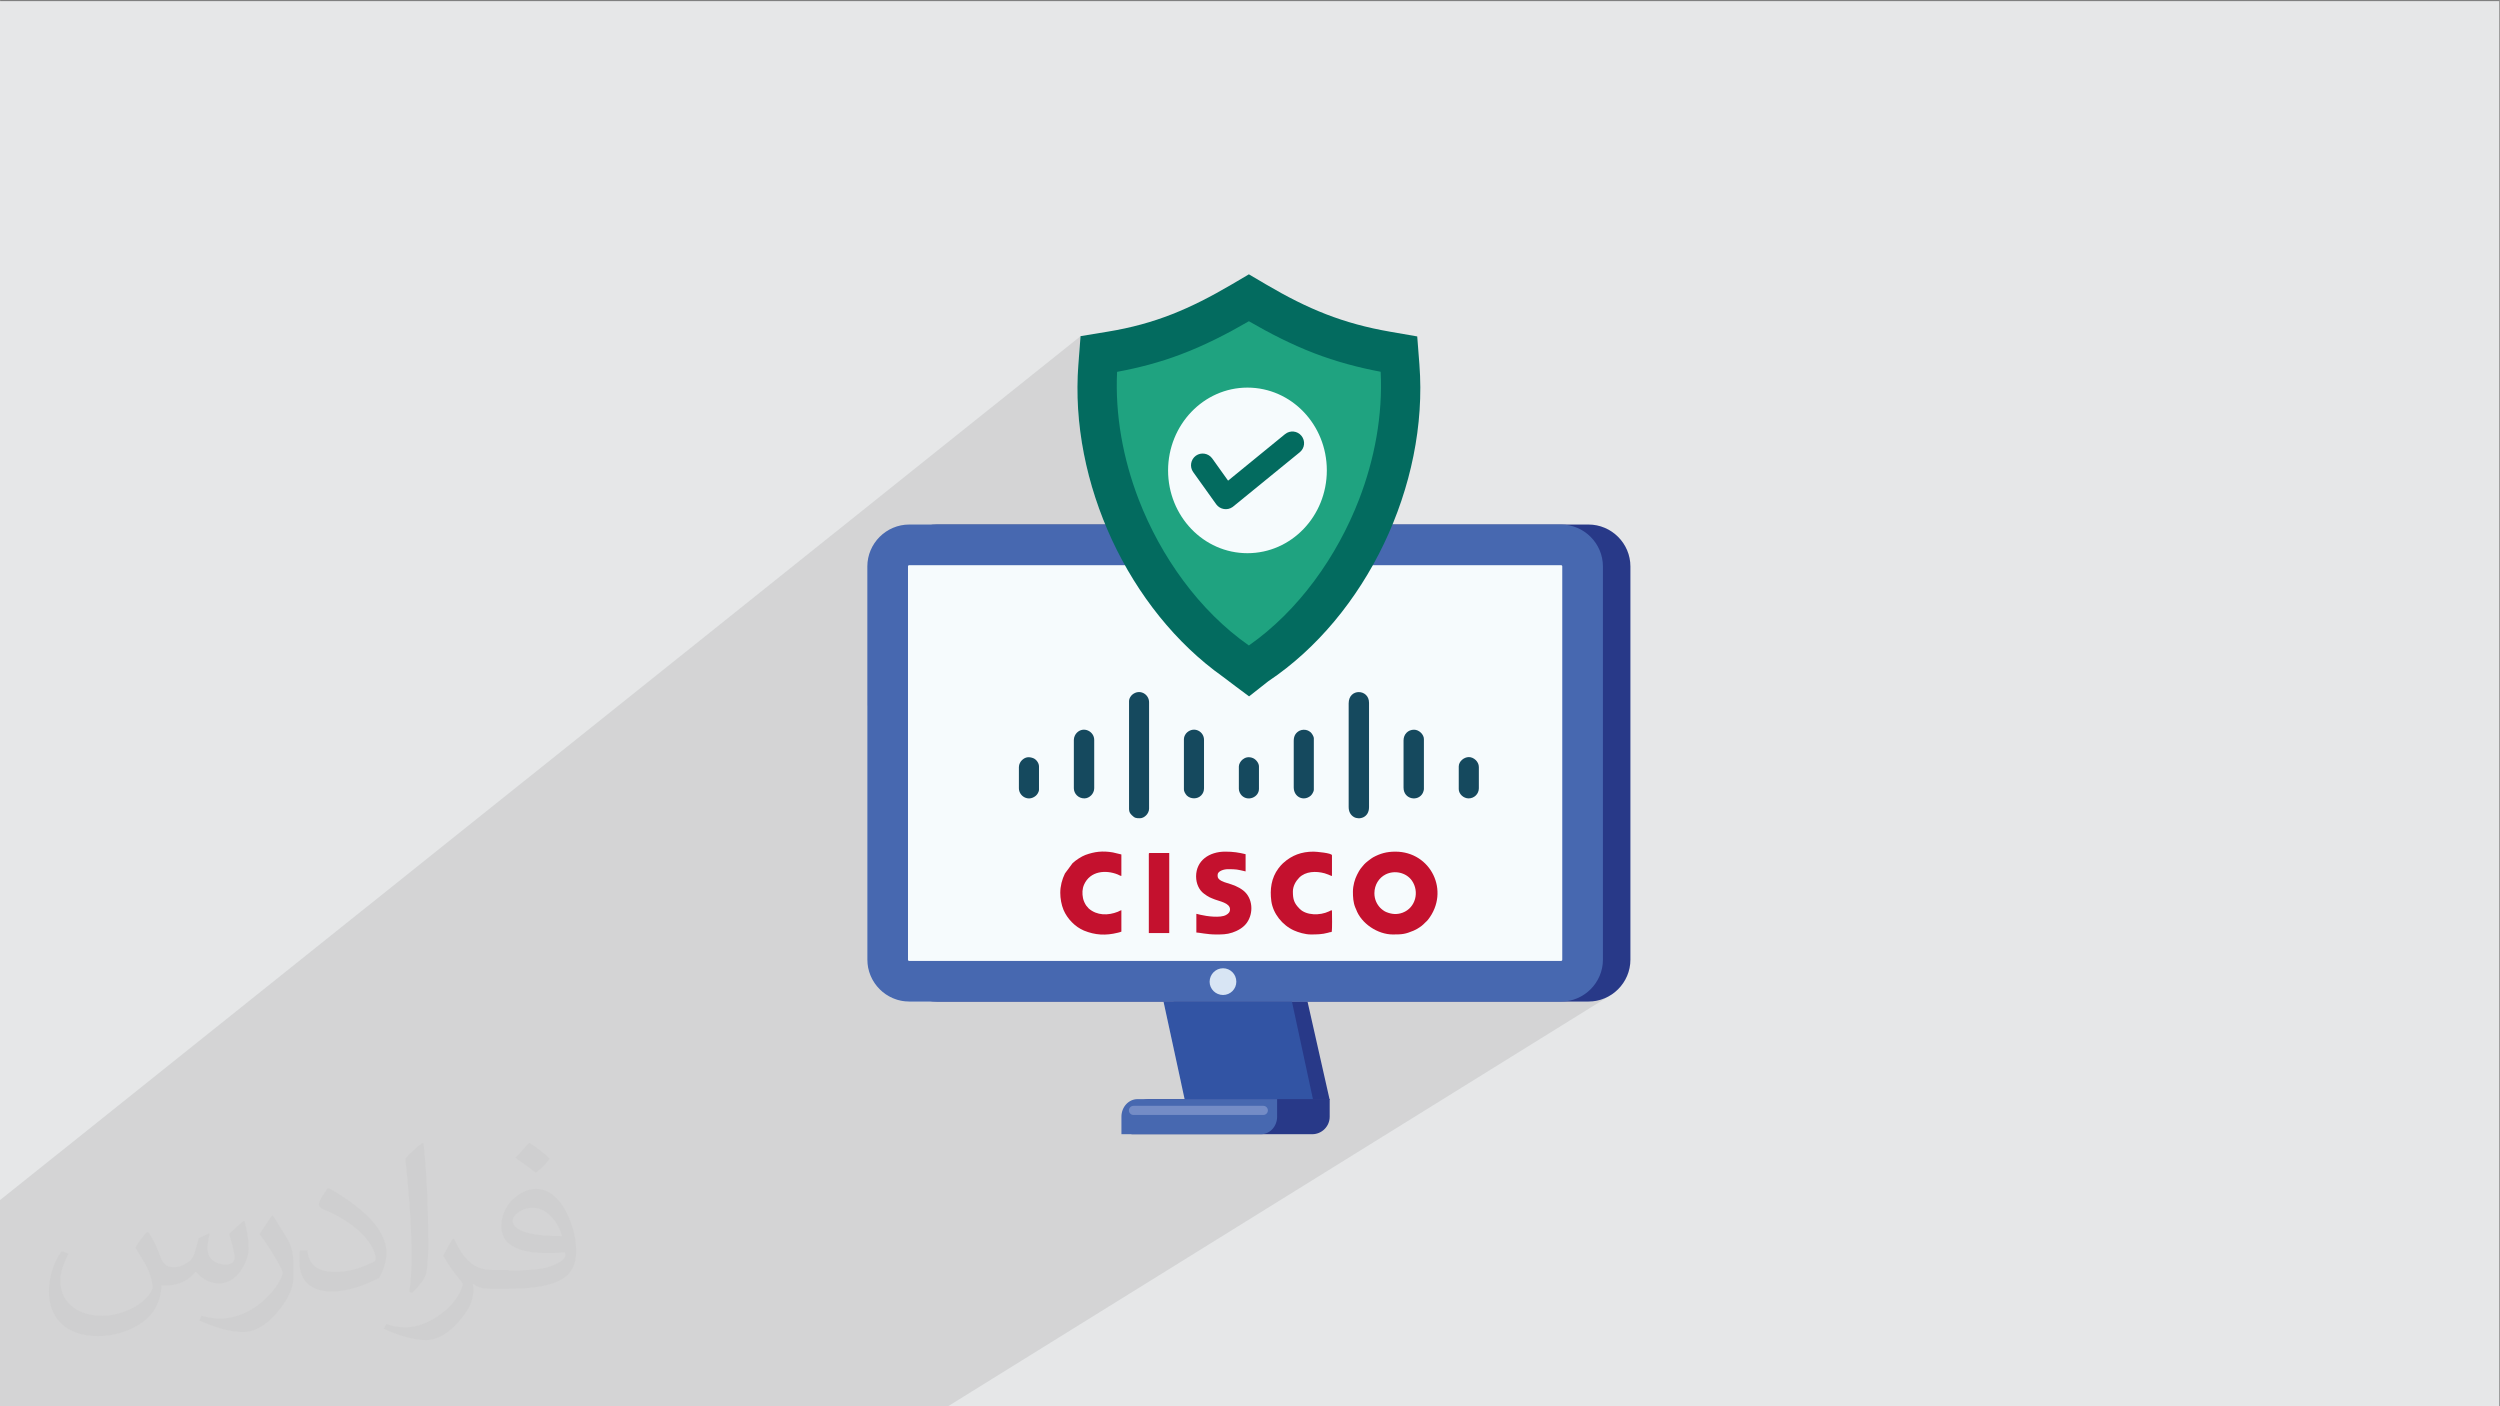
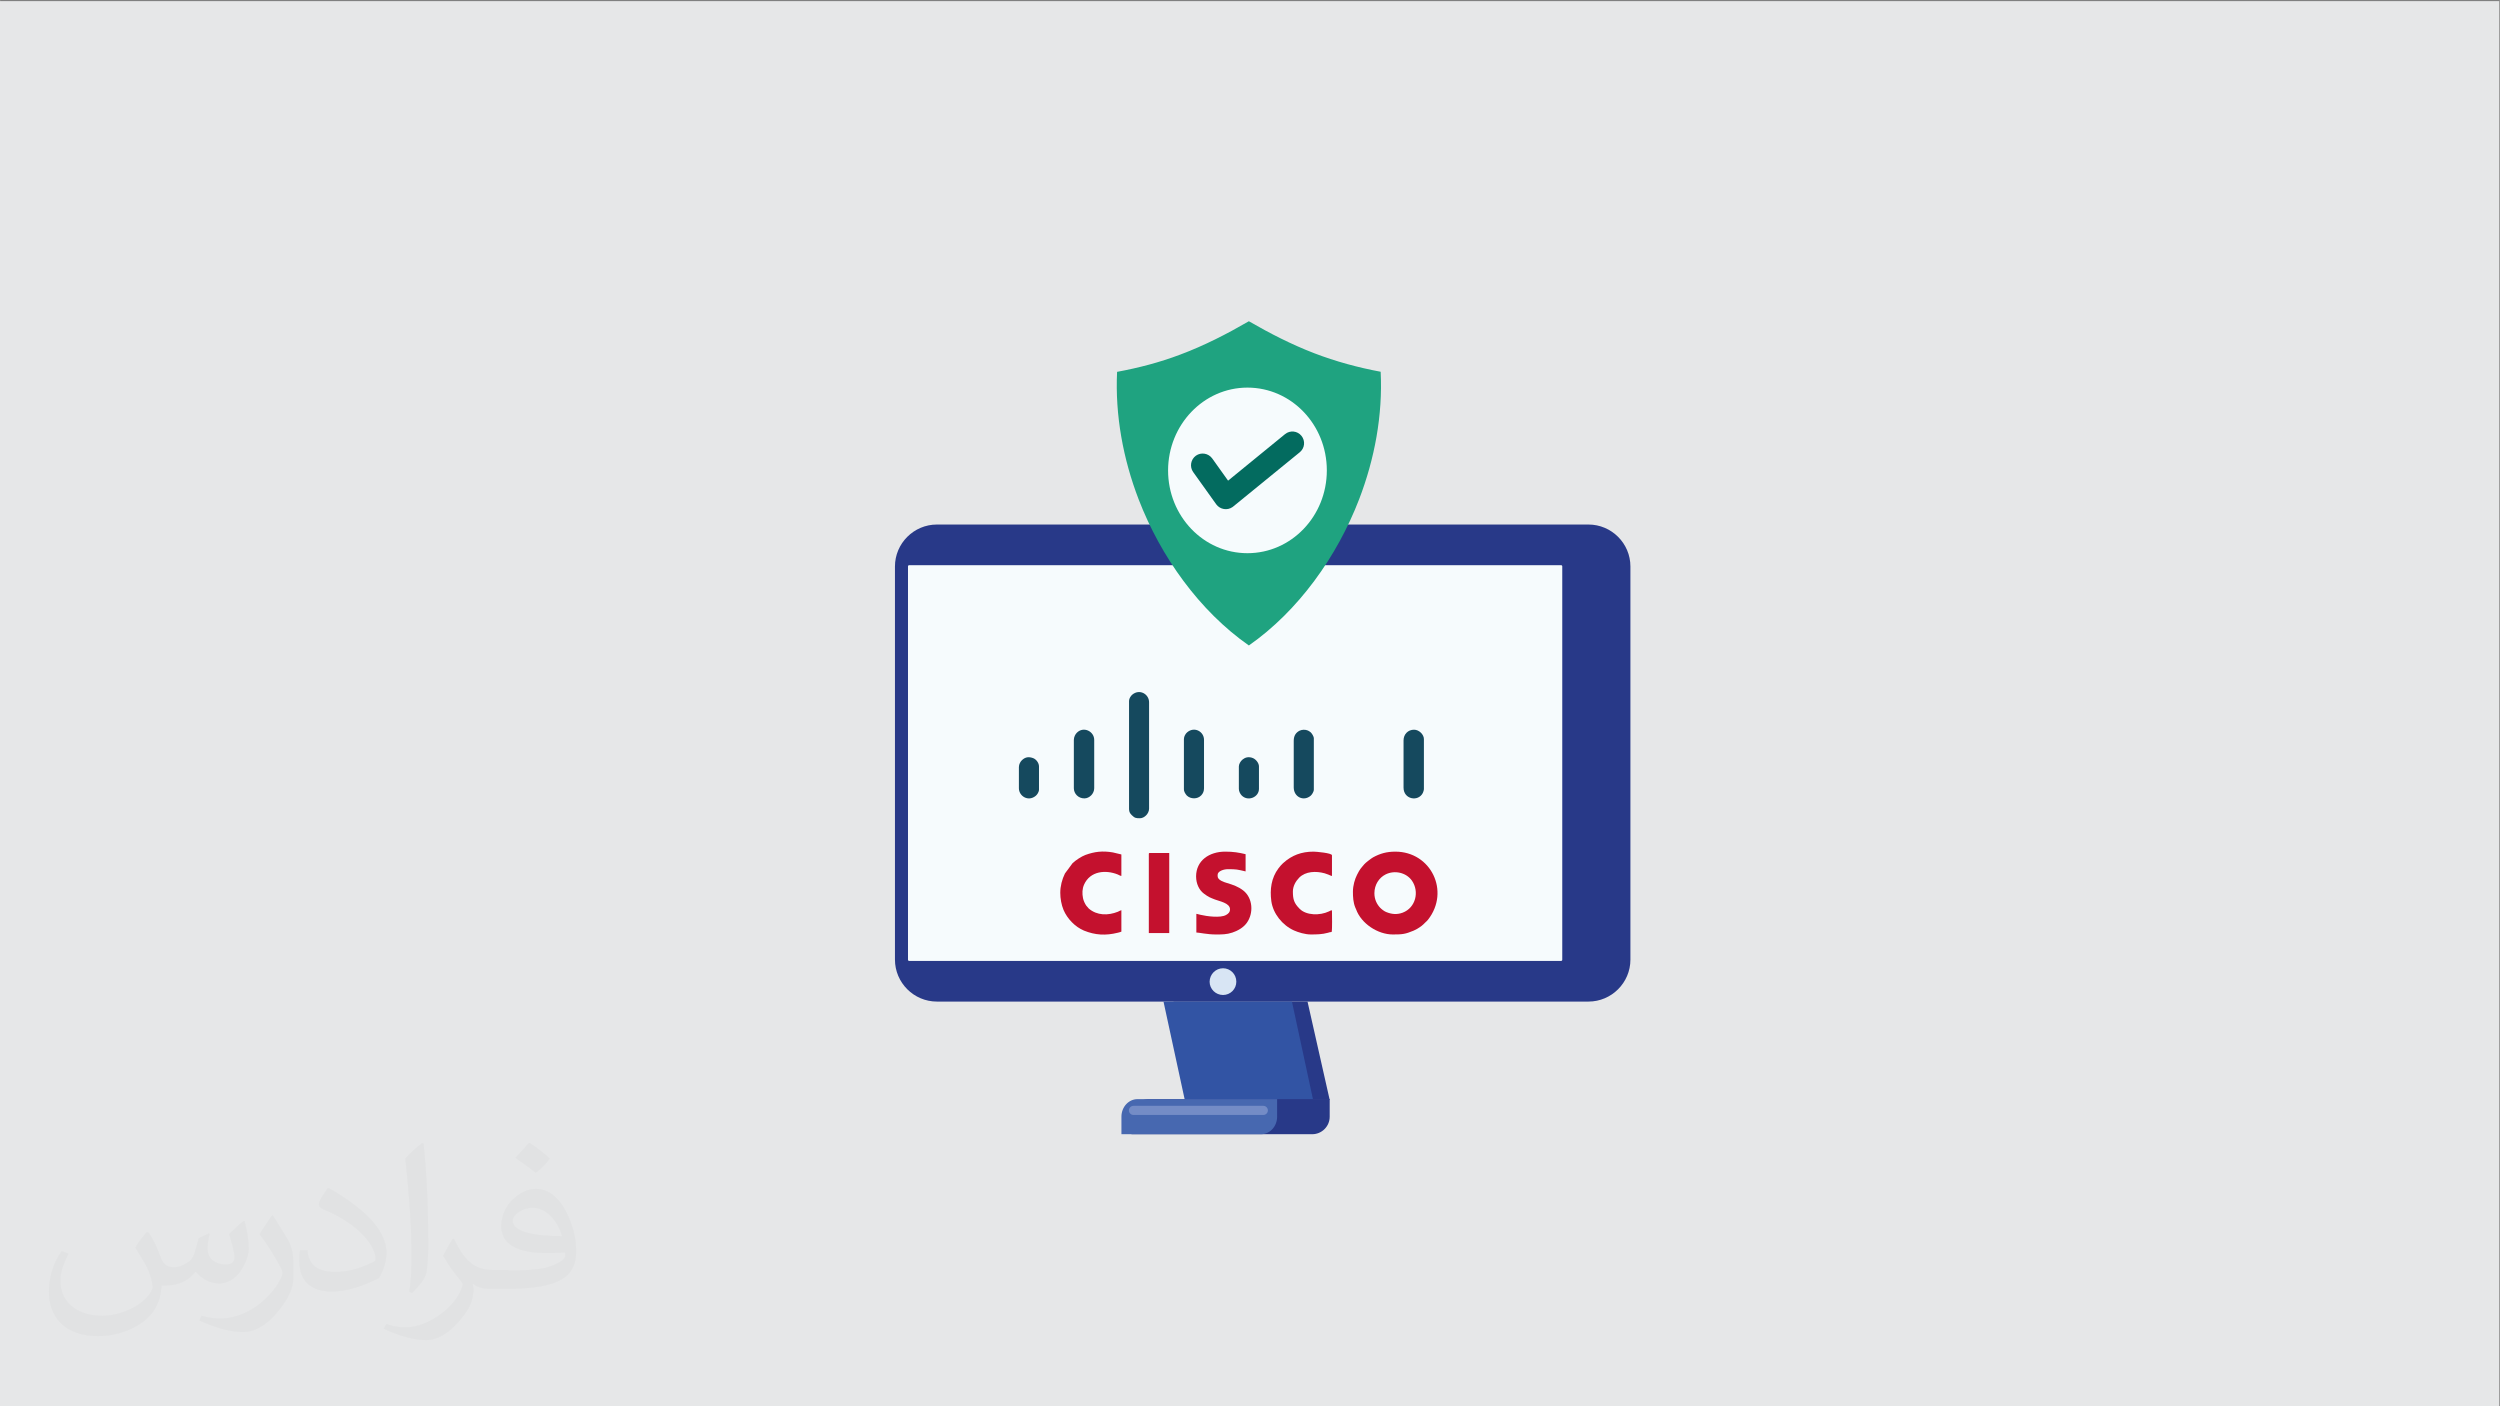
<svg xmlns="http://www.w3.org/2000/svg" xml:space="preserve" width="3.703in" height="2.083in" version="1.1" style="shape-rendering:geometricPrecision; text-rendering:geometricPrecision; image-rendering:optimizeQuality; fill-rule:evenodd; clip-rule:evenodd" viewBox="0 0 3703.33 2083.33">
  <rect x="0" y="0" width="3703.33" height="2083.33" fill="#808080" stroke="none" />
  <defs>
    <style type="text/css">
   
    .fil9 {fill:#036B5F}
    .fil13 {fill:#15495E}
    .fil10 {fill:#1FA380}
    .fil3 {fill:#283988}
    .fil6 {fill:#3254A4}
    .fil4 {fill:#4768B0}
    .fil8 {fill:#748CC6}
    .fil12 {fill:#C4112E}
    .fil7 {fill:#D8E5F4}
    .fil0 {fill:#E6E7E8}
    .fil5 {fill:#F6FBFD}
    .fil11 {fill:#036B5F;fill-rule:nonzero}
    .fil2 {fill:#373435;fill-opacity:0.031}
    .fil1 {fill:#373435;fill-opacity:0.102}
   
  </style>
  </defs>
  <g id="Layer_x0020_1">
    <polygon class="fil0" points="-2.3,1.67 3702.29,1.67 3702.29,2085 -2.3,2085 " />
-     <polygon class="fil1" points="1349.66,2085 1306.65,2085 1299.8,2085 1229.72,2085 1052.27,2085 1051.04,2085 1038.57,2085 1014.87,2085 1001.66,2085 981.19,2085 824.63,2085 525.3,2085 488.82,2085 355.89,2085 -2.3,2085 -2.3,2026.38 -2.3,1853.76 -2.3,1828.74 -2.3,1811.48 -2.3,1779.62 1600.61,497.98 1597.38,540.18 1596.87,547.62 1596.48,555.08 1596.21,562.56 1596.06,570.04 1596.03,577.53 1596.12,585.04 1596.33,592.54 1596.65,600.06 1597.09,607.57 1597.65,615.09 1598.32,622.6 1599.1,630.12 1600,637.63 1601,645.13 1602.12,652.62 1603.35,660.11 1604.69,667.58 1606.13,675.04 1607.69,682.48 1609.35,689.91 1611.11,697.32 1612.98,704.7 1614.95,712.07 1617.03,719.41 1619.2,726.73 1621.48,734.02 1623.86,741.28 1626.34,748.5 1628.91,755.7 1631.59,762.86 1634.36,769.98 1637.22,777.07 1284.78,1045.63 1284.78,1421.67 1285.1,1428 1286.04,1434.14 1287.58,1440.08 1289.68,1445.78 1292.3,1451.21 1295.43,1456.33 1299.01,1461.11 1303.03,1465.53 1307.44,1469.55 1312.23,1473.13 1317.35,1476.26 1322.78,1478.88 1328.48,1480.98 1334.42,1482.52 1340.56,1483.46 1346.89,1483.78 1387.8,1483.78 1723.52,1483.78 1749.91,1605.7 1936.89,1483.78 2312.39,1483.78 2353.11,1483.78 2359.43,1483.46 2365.58,1482.52 2371.52,1480.98 2377.22,1478.88 2382.65,1476.26 2387.77,1473.13 1401.57,2085 1385.97,2085 " />
    <path class="fil2" d="M220.31 1826.25c6.98,11.04 11.98,21.04 15.94,32.08 3.02,6.98 5,18.96 21.04,18.96 5,0 11.04,-1.04 16.98,-5 6.98,-3.02 12.08,-8.96 14.06,-16.98l5.94 -21.04 15 -6.98 1.04 1.04c-1.98,7.92 -3.02,15.94 -3.02,20.94 0,18.02 15,24.06 26.98,24.06 7.08,0 13.02,-3.02 13.02,-10 0,-8.02 -3.96,-22.08 -8.02,-35 7.08,-7.08 14.06,-14.06 22.08,-20l0.94 0.94c4.06,15 6.04,30 6.04,40 0,10 -4.06,20 -8.02,26.98 -6.98,14.06 -20,25.1 -36.04,25.1 -11.98,0 -25,-6.04 -33.96,-17.08l-1.04 0c-8.96,11.04 -21.98,20 -43.02,20l-6.98 0c-0.94,14.06 -3.96,24.06 -8.96,33.02 -13.02,25 -50,42.08 -85,42.08 -49.06,0 -73.02,-28.02 -73.02,-66.04 0,-23.02 8.02,-45 18.96,-60l10 3.96c-6.98,14.06 -11.98,26.98 -11.98,40 0,35 28.96,51.98 61.98,51.98 31.04,0 68.02,-18.96 75,-41.98 -2.92,-25 -11.98,-35.94 -25.94,-58.96 3.96,-6.98 10,-15 16.98,-23.02l0.94 0 0 0 0 0 2.08 0.94 0 0 0 0 0 0 -0.01 0.01zm564.06 -133.02c10,6.04 20,14.06 30,23.02 -5.94,8.02 -11.98,15 -20.94,21.04 -10,-8.02 -20,-15 -30,-21.98 6.98,-8.02 13.96,-15 20,-22.08l0 0 0 0 0.94 0 0 0 0 0zm5 96.04c-16.98,0 -30,11.04 -30,19.06 0,16.98 33.02,22.92 73.02,22.92 -5,-20 -21.98,-41.98 -43.02,-41.98zm-36.98 93.02c21.98,0 41.04,-1.04 55,-3.96 16.04,-4.06 30,-12.08 30,-18.02 0,-1.04 0,-3.02 -1.04,-5 -8.96,0.94 -18.96,0.94 -28.96,0.94 -29.06,0 -51.98,-6.98 -61.04,-22.92 -1.98,-5 -3.96,-10 -3.96,-16.04 0,-16.04 6.98,-31.98 18.96,-41.98 10,-9.06 21.04,-14.06 33.02,-14.06 20,0 36.98,16.04 48.02,42.08 6.04,13.96 11.04,30 11.04,50.94 0,14.06 -4.06,25 -12.08,34.06 -15.94,15 -45,20.94 -90,20.94l-20 0 0 0 -5 0c-10.94,0 -18.96,-1.98 -25,-6.98l-0.94 0c0,3.02 0.94,5 0.94,6.98 0,10 -3.02,23.02 -10,33.02 -20,30 -41.98,43.02 -60,43.02 -18.96,0 -41.98,-6.98 -63.02,-16.98l4.06 -6.98c6.98,2.92 15.94,5 28.96,5 34.06,0 78.02,-33.02 84.06,-64.06 -1.04,-3.02 -4.06,-5.94 -7.08,-10 -10,-11.98 -15.94,-21.98 -21.98,-31.98 5,-10 10,-18.02 14.06,-25l1.98 0c13.96,28.96 28.02,46.04 56.98,46.04l5 0 0 0 21.04 0 0 0 0 0 -3.02 0.94 0 0 0 0 0 0 -0 0.01zm-146.04 31.04c1.98,-14.06 3.02,-29.06 3.02,-43.02l0 -21.04c0,-38.96 -5,-96.04 -9.06,-133.02 7.08,-8.02 17.08,-16.98 25.1,-23.02l1.98 1.04c5,46.98 6.98,101.04 6.98,151.04 0,13.02 -1.04,25.94 -1.98,35 -1.04,11.98 -8.02,20.94 -22.08,35l-2.92 -1.04 -1.04 -0.94 0 0 0 0 0 0 0 -0zm-151.04 -62.08c1.04,18.02 10,33.02 41.04,33.02 20,0 36.04,-5 55,-13.96 3.02,-1.04 5,-3.02 5,-5 0,-11.98 -9.06,-26.98 -23.96,-41.04 -14.06,-13.02 -34.06,-25 -52.08,-31.98 -5.94,-3.02 -8.02,-5 -8.02,-8.02 0,-5 7.08,-16.04 13.02,-23.96l1.98 0c20,10.94 43.02,26.98 60,43.96 15,16.04 25.1,33.02 25.1,51.04 0,13.02 -4.06,25.94 -11.04,38.02 -21.98,10.94 -46.04,20 -70,20 -29.06,0 -48.02,-14.06 -48.02,-45 0,-3.02 0,-9.06 1.04,-16.04l10 0 0 0 0 0 0.94 -1.04 0 0 0 0 0 0 -0 0zm-51.98 -51.98l18.02 29.06c6.98,10.94 13.02,21.98 13.02,40.94l0 24.06c0,18.96 -12.08,38.96 -32.08,60 -15,13.96 -28.96,20 -41.98,20 -18.96,0 -40,-6.04 -65,-16.98l3.02 -7.08c8.02,2.08 16.98,4.06 28.02,4.06 35.94,0 71.98,-26.04 88.96,-58.02 1.98,-4.06 3.02,-6.98 3.02,-8.96 0,-4.06 -1.98,-8.02 -3.96,-11.04 -9.06,-16.98 -19.06,-33.02 -30,-46.98 5.94,-9.06 11.98,-18.02 17.92,-27.08l1.04 0 0 0 0 0 0 -1.98 0 0 0 0 0 0 0 0z" />
    <g id="_3225439567120">
      <g>
        <polygon class="fil3" points="1738.34,1483.78 1936.88,1483.78 1969.72,1629.41 1771.18,1629.41 " />
        <path class="fil3" d="M1387.8 777.06l965.31 0c34.15,0 62.11,27.96 62.11,62.11l0 582.49c0,34.15 -27.96,62.11 -62.11,62.11l-965.31 0c-34.15,0 -62.11,-27.96 -62.11,-62.11l0 -582.49c0,-34.15 27.96,-62.11 62.11,-62.11z" />
-         <path class="fil4" d="M1346.89 777.06l965.5 0c34.15,0 62.11,27.96 62.11,62.11l0 582.49c0,34.15 -27.96,62.11 -62.11,62.11l-965.5 0c-34.15,0 -62.11,-27.96 -62.11,-62.11l0 -582.49c0,-34.15 27.96,-62.11 62.11,-62.11z" />
        <path class="fil5" d="M1346.7 837.3l965.87 0c0.94,0 1.69,0.75 1.69,1.69l0 582.86c0,0.94 -0.75,1.69 -1.69,1.69l-965.87 0c-0.94,0 -1.69,-0.75 -1.69,-1.69l0 -582.86c0,-0.94 0.75,-1.69 1.69,-1.69z" />
        <polygon class="fil6" points="1723.52,1483.78 1913.8,1483.78 1945.14,1629.41 1755.04,1629.41 " />
        <path class="fil7" d="M1811.71 1434.43c10.89,0 19.7,8.82 19.7,19.89 0,10.89 -8.82,19.7 -19.7,19.7 -10.88,0 -19.89,-8.82 -19.89,-19.7 0.19,-11.07 9.01,-19.89 19.89,-19.89z" />
        <path class="fil3" d="M1701.93 1628.28l267.79 0 0 26.08c0,14.26 -11.63,25.9 -25.9,25.9l-267.79 0 0 -26.08c0,-14.26 11.64,-25.9 25.9,-25.9z" />
        <path class="fil4" d="M1685.04 1628.28l206.8 0 0 26.08c0,14.26 -10.7,25.9 -23.83,25.9l-206.8 0 0 -26.08c0,-14.26 10.7,-25.9 23.83,-25.9z" />
        <path class="fil8" d="M1679.04 1638.22l192.35 0c3.75,0 6.76,3 6.76,6.76 0,3.75 -3,6.76 -6.76,6.76l-192.35 0c-3.75,0 -6.76,-3 -6.76,-6.76 0,-3.57 3,-6.76 6.76,-6.76z" />
      </g>
      <g>
-         <path class="fil9" d="M1850.28 1031.63c-3.37,-2.25 -35.59,-26.72 -38.82,-29.12 -138.97,-98.6 -227.59,-287.5 -214.08,-462.34l3.24 -42.2 40.09 -6.61c70.33,-11.53 122.09,-33.76 183.98,-70.05l25.32 -14.91 25.32 14.91c62.17,36.57 113.79,57.95 184.4,70.19l39.67 6.89 3.24 41.78c13.78,178.91 -79.33,372.6 -223.93,469.09l-28.41 22.37z" />
        <path class="fil10" d="M1654.76 550.87c-3.09,64.28 9,129.26 31.93,188.9 32.77,84.96 89.88,165.13 163.3,216.47 73.42,-51.34 130.53,-131.52 163.3,-216.47 22.93,-59.64 35.17,-124.62 31.93,-189.04 -33.76,-6.33 -66.53,-15.19 -98.74,-27.57 -33.48,-12.94 -65.41,-29.26 -96.49,-47.26 -32.78,18.99 -66.25,36.15 -101.56,49.37 -30.52,11.54 -61.61,19.69 -93.68,25.6z" />
        <path class="fil5" d="M1847.89 574.21c64.98,0 117.59,54.86 117.59,122.66 0,67.8 -52.61,122.65 -117.59,122.65 -64.98,0 -117.59,-54.86 -117.59,-122.65 0.14,-67.66 52.75,-122.66 117.59,-122.66z" />
        <path class="fil11" d="M1767.43 699.26c-5.48,-7.74 -3.66,-18.57 4.08,-24.19 7.74,-5.49 18.57,-3.66 24.19,4.08l23.49 32.91 84.39 -68.92c7.45,-6.05 18.28,-4.93 24.33,2.53 6.05,7.45 4.92,18.28 -2.53,24.33l-98.32 80.17c-0.42,0.28 -0.84,0.7 -1.26,0.98 -7.74,5.49 -18.57,3.66 -24.19,-4.08l-34.18 -47.82z" />
      </g>
      <g>
        <path class="fil12" d="M2035.96 1323.24c0,-12.51 6.89,-22.99 16.59,-27.84 13.39,-6.69 30.56,-2.81 39,9.22 11.35,16.3 5.53,40.16 -13.68,47.43 -8.54,3.2 -16.59,2.33 -24.54,-0.97 -2.81,-1.07 -6.79,-4.17 -8.83,-6.31 -4.66,-4.94 -8.54,-12.13 -8.54,-21.54l0 0 0 0zm-31.82 -2.62c0,8.34 0.39,16.11 3.49,23.77 0.48,1.17 0.68,1.46 1.17,2.62 7.57,21.24 32.2,37.35 54.42,37.35 13.97,0 18.43,-0.48 30.75,-5.63l5.05 -2.52c6.01,-3.69 7.57,-4.75 12.7,-9.99 1.36,-1.26 2.62,-2.33 3.69,-3.78 32.98,-42.1 4.27,-100.79 -48.41,-100.79 -13.19,0 -22.8,2.91 -32.98,8.44 -2.81,1.55 -11.35,8.15 -13,10.19 -5.53,6.59 -6.3,6.79 -10.86,15.81 -3.11,6.11 -6.01,15.71 -6.01,24.64l0 -0.09 -0 0z" />
        <path class="fil12" d="M1771.81 1298.5c0,10.38 4.37,19.98 11.54,25.32 7.18,5.33 8.64,5.63 16.11,8.64 6.4,2.62 22.6,5.14 22.6,14.65 0,4.27 -2.62,6.59 -5.82,8.34 -8.24,4.75 -28.52,2.04 -38.22,-0.29 -1.17,-0.29 -1.55,-0.39 -2.72,-0.68 -1.07,-0.19 -1.65,-0.58 -3.1,-0.68l0 27.65c3.49,0 16.39,2.91 28.52,2.91 9.12,0 16.2,0.09 24.83,-2.81 8.15,-2.72 16.3,-7.37 21.34,-14.35 10.38,-14.36 9.12,-36.77 -5.24,-48.02 -7.37,-5.72 -15.04,-8.34 -24.06,-11.06 -4.07,-1.26 -13.87,-4.07 -13.87,-10.09l0 -2.04c0,-5.43 9.02,-8.34 15.04,-8.34 13,0 13.87,0.39 26.39,3.3l0 -25.52c-9.99,-2.43 -18.33,-3.78 -30.17,-3.78 -23.77,0 -43.17,13.29 -43.17,36.86l0 0 0.01 -0z" />
        <path class="fil12" d="M1942.06 1384.35c8.44,0 16.78,-0.2 24.74,-2.43 1.84,-0.48 3.88,-1.26 5.82,-1.26 1.07,-4.27 0.48,-25.13 0.48,-31.04 0,-2.13 -2.04,-0.68 -4.75,0.68 -13,6.11 -33.18,6.11 -43.17,-3.98 -8.24,-8.25 -9.99,-13.97 -9.99,-25.61 0,-7.86 4.17,-15.23 9.31,-20.47 9.5,-9.6 25.13,-9.99 37.73,-6.5 2.24,0.68 3.4,1.17 5.33,1.85 3.4,1.17 3.5,1.94 5.53,2.04l0 -30.56c0,-3.49 -24.35,-5.43 -27.26,-5.43 -17.95,0 -32.31,5.43 -44.82,16.78 -0.39,0.39 -0.58,0.48 -0.87,0.78 -0.09,0.09 -0.19,0.19 -0.19,0.19l-2.72 2.81c-1.17,1.26 -2.33,2.81 -3.4,4.17 -10.67,14.26 -12.9,31.24 -10.57,48.6 2.61,18.63 16.39,35.7 33.66,43.46 6.4,2.81 16.2,5.92 25.13,5.92l0 0z" />
        <path class="fil12" d="M1570.61 1322.75c0,8.25 1.65,17.66 4.85,25.32 5.53,13 17.17,25.13 30.27,30.56 16.69,6.79 32.2,7.57 49.86,3.2 1.26,-0.29 4.46,-1.07 5.53,-1.65l0 -31.82c-1.94,0.48 -3.3,1.55 -5.14,2.33 -14.65,5.82 -31.04,5.72 -43.17,-4.75l-3.69 -4.27c-2.13,-3.01 -4.07,-7.37 -4.85,-11.06 -1.36,-7.18 -1.26,-13.78 1.65,-20.28 9.02,-20.08 32.01,-22.02 49.86,-14.84 1.65,0.68 3.5,2.04 5.33,2.13l0 -31.81 -12.61 -3.01c-15.33,-2.62 -27.07,-1.17 -40.74,3.78 -5.53,2.04 -14.36,7.76 -18.92,12.13l-11.35 15.33c-4.27,8.73 -6.89,18.63 -6.89,28.71l0 0 0 -0z" />
-         <path class="fil13" d="M1997.83 1042.01l0 153.37c0,6.79 2.52,11.83 7.66,14.94 7.86,4.66 22.51,1.17 22.51,-14.55l0 -154.63c0,-20.66 -30.17,-21.93 -30.17,0.87l0 0z" />
        <path class="fil13" d="M1672.47 1038.23l0 160.45c0,4.27 1.84,6.79 4.07,8.93 4.46,4.56 6.79,4.56 12.22,4.56 6.21,0 13.39,-6.69 13.39,-14.26l0 -157.54c0,-12.13 -14.06,-20.37 -24.93,-11.25 -2.04,1.74 -4.75,5.63 -4.75,9.12l0 -0z" />
        <path class="fil12" d="M1701.77 1264.93l0 117.38 30.26 0 0 -118.64 -29 0c-0.97,0 -1.26,0.29 -1.26,1.26l0 0z" />
        <path class="fil13" d="M2079.13 1096.92l0 69.94c0,17.36 21.63,21.34 28.52,7.95 0.58,-1.07 1.65,-4.27 1.65,-5.82l0 -74.11c0,-6.6 -6.98,-13.87 -14.65,-13.87 -8.92,0 -15.52,6.79 -15.52,15.91l-0 0z" />
        <path class="fil13" d="M1590.7 1096.05l0 71.69c0,7.86 6.5,15.04 15.52,15.04 7.76,0 14.65,-7.18 14.65,-15.04l0 -71.69c0,-12.51 -15.71,-20.57 -25.7,-10.57 -2.23,2.23 -4.46,6.31 -4.46,10.57z" />
        <path class="fil13" d="M1753.76 1094.88l0 74.11c0,2.33 0.58,3.69 1.36,5.33 0.78,1.45 1.94,3.1 2.91,4.17 5.63,5.53 15.91,5.72 21.44,-0.29 2.72,-2.91 4.07,-6.21 4.07,-10.48l0 -71.69c0,-12.42 -14.36,-20.18 -24.93,-11.16 -2.33,1.94 -4.85,6.01 -4.85,9.99l0 0 0 0z" />
        <path class="fil13" d="M1916.45 1097.3l0 69.17c0,14.36 14.65,21.15 25.03,12.42 1.84,-1.55 4.75,-5.92 4.75,-9.12l0 -75.86c0,-3.11 -3,-7.47 -4.65,-9.02 -0.78,-0.78 -3.2,-2.23 -4.07,-2.62 -3.78,-1.65 -8.54,-1.55 -12.13,0.09 -5.72,2.72 -8.92,7.67 -8.92,14.94l0 0 0 -0z" />
-         <path class="fil13" d="M2160.91 1135.43l0 33.57c0,7.18 6.99,13.77 14.65,13.77 8.34,0 15.13,-6.69 15.13,-15.04l0 -31.43c0,-8.05 -7.66,-14.74 -14.74,-14.74 -7.47,0 -15.04,6.5 -15.04,13.87z" />
        <path class="fil13" d="M1835.15 1135.43l0 33.18c0,3.69 1.94,7.47 4.27,9.89 9.31,9.31 25.52,2.52 25.52,-9.89l0 -33.18c0,-4.95 -4.37,-10.48 -9.02,-12.42 -12.22,-4.94 -20.76,5.92 -20.76,12.42z" />
        <path class="fil13" d="M1509.3 1136.3l0 31.43c0,11.74 13.97,20.47 25.03,11.16 2.04,-1.65 4.75,-5.63 4.75,-9.12l0 -34.34c0,-5.14 -4.17,-10.77 -8.93,-12.42 -6.4,-2.23 -11.25,-1.55 -16.1,2.91 -2.33,2.13 -4.75,6.11 -4.75,10.38l0 -0z" />
      </g>
    </g>
  </g>
</svg>